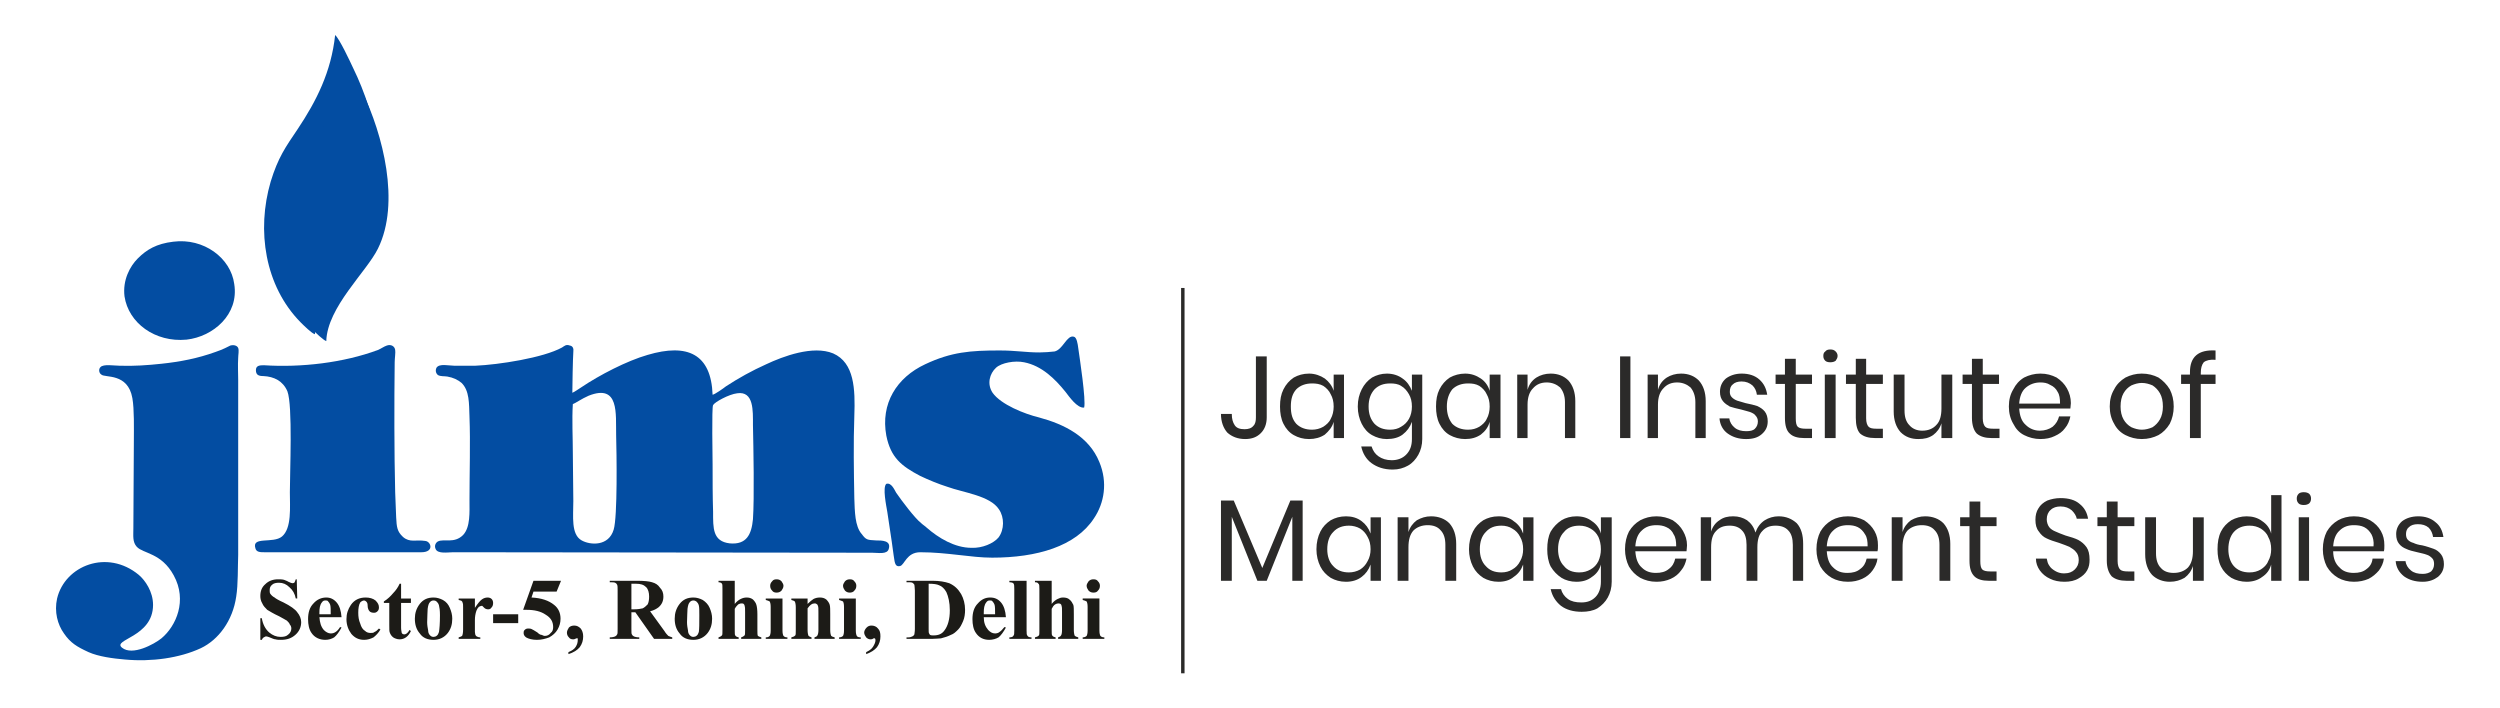
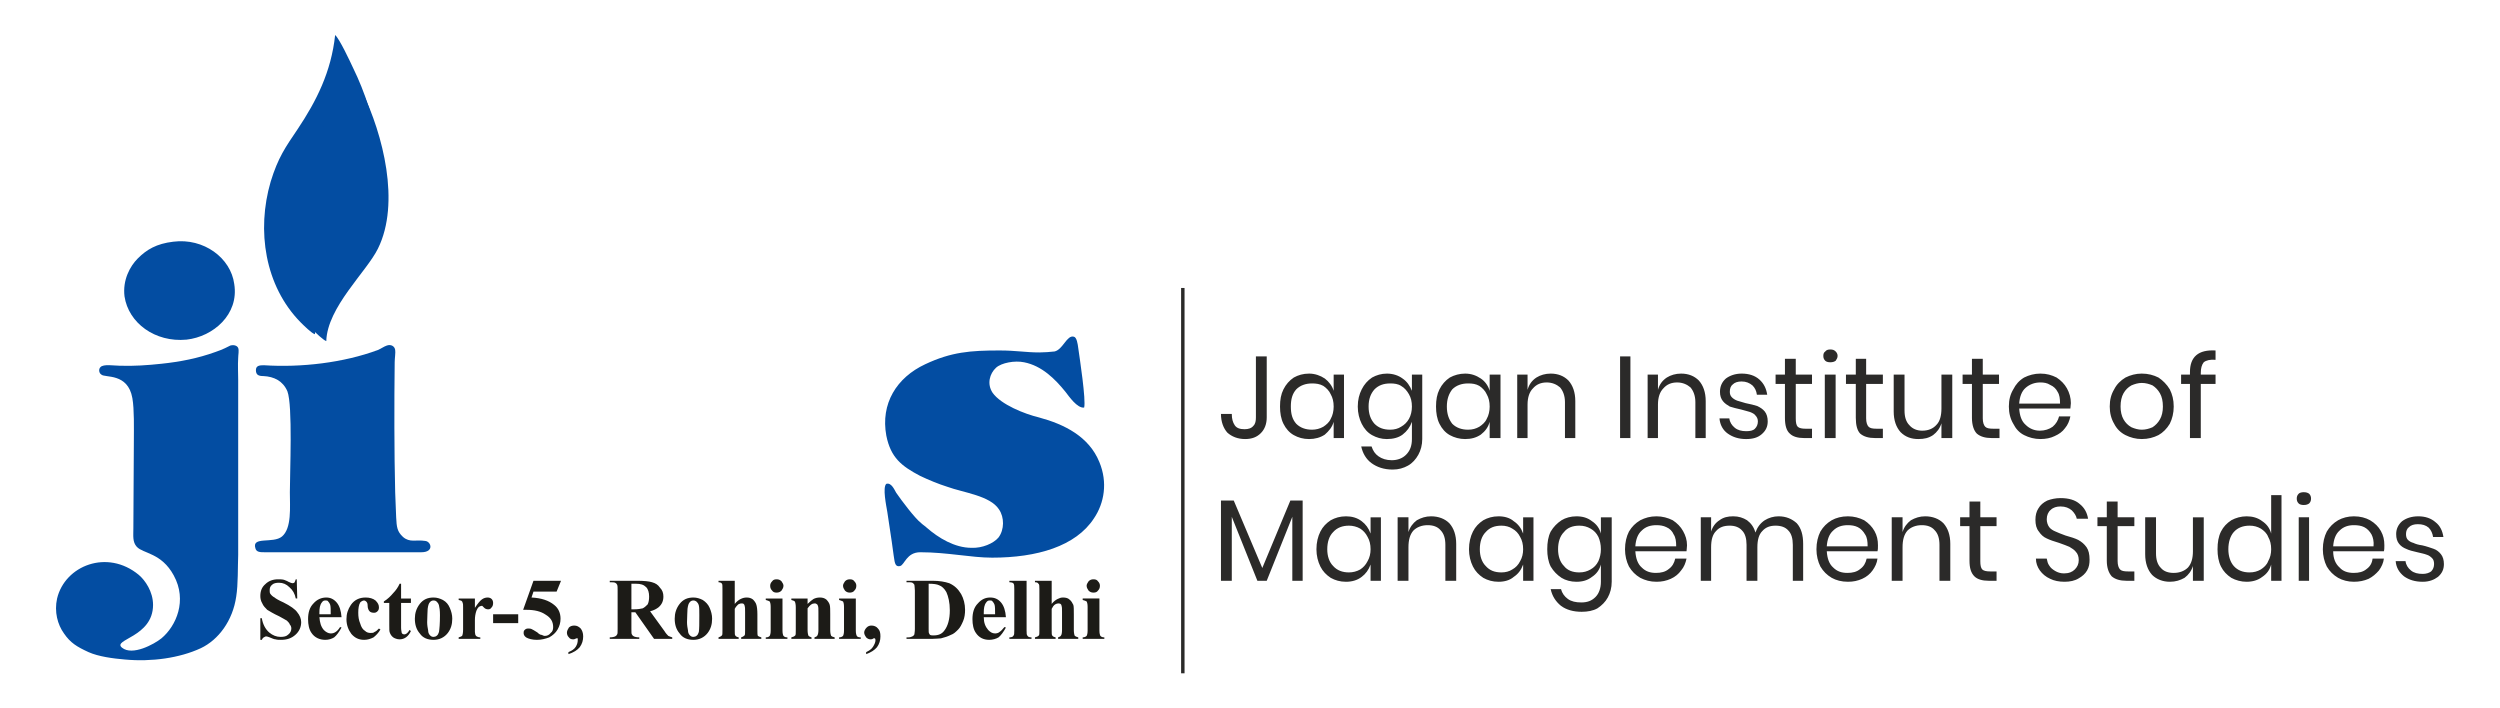
<svg xmlns="http://www.w3.org/2000/svg" xml:space="preserve" width="50.8mm" height="14.393mm" version="1.1" style="shape-rendering:geometricPrecision; text-rendering:geometricPrecision; image-rendering:optimizeQuality; fill-rule:evenodd; clip-rule:evenodd" viewBox="0 0 5080 1439">
  <defs>
    <style type="text/css">
   
    .fil2 {fill:#034DA2}
    .fil1 {fill:#2B2A29}
    .fil3 {fill:#1C1B17;fill-rule:nonzero}
    .fil0 {fill:#2B2A29;fill-rule:nonzero}
   
  </style>
  </defs>
  <g id="Layer_x0020_1">
    <g id="_2379183318576">
      <path class="fil0" d="M2574 724l0 124c0,13 -4,24 -12,32 -8,8 -18,12 -32,12 -15,0 -27,-5 -36,-13 -8,-9 -13,-22 -13,-38l22 0c0,10 2,17 6,23 4,6 11,8 20,8 8,0 14,-2 18,-7 4,-4 5,-10 5,-17l0 -124 22 0zm86 35c12,0 23,4 32,10 8,6 15,15 18,25l0 -33 21 0 0 129 -21 0 0 -33c-3,11 -10,19 -18,26 -9,6 -20,9 -32,9 -12,0 -22,-3 -31,-8 -9,-5 -16,-13 -21,-23 -5,-10 -7,-22 -7,-35 0,-14 2,-25 7,-35 5,-10 12,-18 21,-24 9,-5 19,-8 31,-8zm6 20c-13,0 -24,4 -32,12 -8,9 -11,20 -11,35 0,15 3,26 11,35 8,8 19,12 32,12 8,0 16,-2 23,-6 6,-4 12,-9 15,-16 4,-7 6,-16 6,-25 0,-10 -2,-18 -6,-25 -3,-7 -9,-13 -15,-17 -7,-4 -15,-5 -23,-5zm152 -20c13,0 24,4 32,10 9,6 15,15 19,25l0 -33 21 0 0 131c0,12 -3,23 -8,32 -5,9 -12,17 -21,22 -9,5 -19,8 -31,8 -18,0 -32,-5 -43,-13 -11,-8 -18,-20 -21,-34l21 0c3,9 7,15 14,20 7,5 16,8 27,8 12,0 22,-4 29,-11 8,-8 12,-18 12,-32l0 -35c-4,11 -10,19 -19,26 -8,6 -19,9 -32,9 -11,0 -21,-3 -30,-8 -9,-5 -16,-13 -21,-23 -5,-10 -8,-22 -8,-35 0,-14 3,-25 8,-35 5,-10 12,-18 21,-24 9,-5 19,-8 30,-8zm7 20c-14,0 -24,4 -32,12 -8,9 -12,20 -12,35 0,15 4,26 12,35 8,8 18,12 32,12 8,0 16,-2 22,-6 7,-4 12,-9 16,-16 4,-7 6,-16 6,-25 0,-10 -2,-18 -6,-25 -4,-7 -9,-13 -16,-17 -6,-4 -14,-5 -22,-5zm152 -20c13,0 23,4 32,10 9,6 15,15 18,25l0 -33 22 0 0 129 -22 0 0 -33c-3,11 -9,19 -18,26 -9,6 -19,9 -32,9 -11,0 -22,-3 -31,-8 -9,-5 -16,-13 -21,-23 -5,-10 -7,-22 -7,-35 0,-14 2,-25 7,-35 5,-10 12,-18 21,-24 9,-5 20,-8 31,-8zm6 20c-13,0 -24,4 -32,12 -7,9 -11,20 -11,35 0,15 4,26 11,35 8,8 19,12 32,12 9,0 16,-2 23,-6 6,-4 12,-9 15,-16 4,-7 6,-16 6,-25 0,-10 -2,-18 -6,-25 -3,-7 -9,-13 -15,-17 -7,-4 -14,-5 -23,-5zm168 -20c15,0 27,5 36,14 9,10 14,24 14,42l0 75 -21 0 0 -73c0,-13 -4,-23 -10,-30 -7,-6 -16,-10 -27,-10 -12,0 -21,4 -28,12 -7,7 -11,18 -11,33l0 68 -21 0 0 -129 21 0 0 31c3,-11 9,-19 18,-25 8,-5 18,-8 29,-8zm162 -35l0 166 -21 0 0 -166 21 0zm103 35c15,0 27,5 36,14 9,10 14,24 14,42l0 75 -21 0 0 -73c0,-13 -4,-23 -10,-30 -7,-6 -16,-10 -27,-10 -12,0 -21,4 -28,12 -7,7 -11,18 -11,33l0 68 -21 0 0 -129 21 0 0 31c3,-11 9,-19 18,-25 8,-5 18,-8 29,-8zm123 0c15,0 27,4 36,12 9,8 14,18 16,31l-21 0c-1,-8 -4,-14 -9,-19 -6,-5 -13,-8 -22,-8 -8,0 -14,2 -18,6 -4,3 -6,8 -6,15 0,4 1,8 4,11 3,3 6,5 11,7 4,1 10,3 17,5 10,2 18,4 24,6 6,3 11,6 15,11 4,5 6,12 6,20 0,11 -4,19 -12,26 -8,7 -18,10 -32,10 -15,0 -27,-4 -37,-11 -10,-7 -16,-18 -17,-31l20 0c1,8 5,14 11,19 6,5 14,7 23,7 8,0 14,-1 18,-5 4,-4 6,-9 6,-15 0,-5 -2,-9 -5,-12 -2,-3 -6,-5 -11,-7 -4,-1 -10,-3 -18,-5 -9,-2 -17,-4 -23,-6 -5,-3 -10,-6 -14,-11 -4,-5 -6,-11 -6,-19 0,-11 4,-20 12,-27 8,-6 19,-10 32,-10zm143 112l0 19 -16 0c-13,0 -23,-3 -29,-9 -7,-6 -10,-17 -10,-32l0 -69 -19 0 0 -19 19 0 0 -32 22 0 0 32 33 0 0 19 -33 0 0 70c0,8 1,14 4,17 3,3 9,4 16,4l13 0zm23 -148c0,-4 1,-7 4,-9 2,-3 6,-4 10,-4 5,0 8,1 11,4 2,2 4,5 4,9 0,4 -2,7 -4,10 -3,2 -6,3 -11,3 -4,0 -8,-1 -10,-3 -3,-3 -4,-6 -4,-10zm25 38l0 129 -22 0 0 -129 22 0zm96 110l0 19 -16 0c-13,0 -23,-3 -30,-9 -6,-6 -9,-17 -9,-32l0 -69 -20 0 0 -19 20 0 0 -32 21 0 0 32 34 0 0 19 -34 0 0 70c0,8 2,14 5,17 3,3 8,4 16,4l13 0zm141 -110l0 129 -22 0 0 -30c-3,10 -9,18 -17,24 -9,6 -18,8 -30,8 -14,0 -26,-4 -36,-14 -9,-10 -14,-24 -14,-42l0 -75 22 0 0 73c0,13 3,23 10,30 6,7 15,11 26,11 12,0 22,-4 29,-12 7,-7 10,-19 10,-33l0 -69 22 0zm96 110l0 19 -16 0c-13,0 -23,-3 -30,-9 -6,-6 -10,-17 -10,-32l0 -69 -19 0 0 -19 19 0 0 -32 22 0 0 32 33 0 0 19 -33 0 0 70c0,8 2,14 5,17 3,3 8,4 16,4l13 0zm145 -52c0,4 -1,8 -1,11l-104 0c1,15 5,26 13,33 8,8 18,12 29,12 10,0 19,-3 26,-8 7,-6 11,-13 13,-21l23 0c-2,9 -5,17 -11,24 -5,7 -12,12 -21,16 -8,4 -18,6 -29,6 -12,0 -23,-3 -33,-8 -10,-5 -17,-13 -22,-23 -6,-10 -9,-22 -9,-35 0,-14 3,-25 9,-35 5,-10 12,-18 22,-24 10,-5 21,-8 33,-8 13,0 23,3 33,8 9,6 16,13 21,22 5,9 8,19 8,30zm-22 1c0,-10 -1,-18 -5,-24 -3,-6 -8,-11 -15,-14 -6,-4 -13,-5 -20,-5 -12,0 -22,4 -30,11 -8,7 -12,18 -13,32l83 0zm166 -61c13,0 24,3 34,8 9,6 17,14 23,24 5,10 8,21 8,35 0,13 -3,25 -8,35 -6,10 -14,18 -23,23 -10,5 -21,8 -34,8 -12,0 -23,-3 -33,-8 -10,-5 -18,-13 -23,-23 -6,-10 -9,-22 -9,-35 0,-14 3,-25 9,-35 5,-10 13,-18 23,-24 10,-5 21,-8 33,-8zm0 19c-7,0 -14,2 -21,5 -7,4 -12,9 -16,16 -4,7 -6,16 -6,27 0,10 2,19 6,26 4,7 9,12 16,16 7,3 14,5 21,5 8,0 15,-2 22,-5 6,-4 11,-9 15,-16 4,-7 6,-16 6,-26 0,-11 -2,-20 -6,-27 -4,-7 -9,-12 -15,-16 -7,-3 -14,-5 -22,-5zm150 -47c-11,-1 -19,1 -24,5 -4,5 -6,12 -6,22l0 3 30 0 0 19 -30 0 0 110 -22 0 0 -110 -18 0 0 -19 18 0 0 -5c0,-31 17,-46 52,-44l0 19z" />
      <path class="fil0" d="M2647 1017l0 163 -21 0 0 -130 -52 130 -19 0 -52 -130 0 130 -22 0 0 -163 26 0 58 137 57 -137 25 0zm88 32c12,0 23,3 32,10 8,6 14,14 18,25l0 -33 21 0 0 129 -21 0 0 -33c-4,11 -10,19 -18,25 -9,7 -20,10 -32,10 -12,0 -22,-3 -31,-8 -9,-6 -16,-13 -21,-23 -5,-10 -8,-22 -8,-35 0,-14 3,-26 8,-36 5,-10 12,-17 21,-23 9,-5 19,-8 31,-8zm6 19c-13,0 -24,4 -32,13 -8,8 -12,20 -12,35 0,14 4,26 12,34 8,9 19,13 32,13 8,0 16,-2 23,-6 6,-4 11,-9 15,-17 4,-7 6,-15 6,-24 0,-10 -2,-18 -6,-25 -4,-8 -9,-13 -15,-17 -7,-4 -15,-6 -23,-6zm167 -19c15,0 28,5 37,14 9,10 14,24 14,42l0 75 -22 0 0 -73c0,-13 -3,-23 -10,-30 -6,-7 -15,-10 -26,-10 -12,0 -22,4 -29,11 -7,8 -10,19 -10,34l0 68 -22 0 0 -129 22 0 0 30c3,-10 9,-18 17,-24 9,-5 18,-8 29,-8zm137 0c12,0 23,3 31,10 9,6 15,14 19,25l0 -33 21 0 0 129 -21 0 0 -33c-4,11 -10,19 -19,25 -8,7 -19,10 -31,10 -12,0 -22,-3 -31,-8 -9,-6 -16,-13 -21,-23 -5,-10 -8,-22 -8,-35 0,-14 3,-26 8,-36 5,-10 12,-17 21,-23 9,-5 19,-8 31,-8zm6 19c-14,0 -24,4 -32,13 -8,8 -12,20 -12,35 0,14 4,26 12,34 8,9 18,13 32,13 8,0 16,-2 22,-6 7,-4 12,-9 16,-17 4,-7 6,-15 6,-24 0,-10 -2,-18 -6,-25 -4,-8 -9,-13 -16,-17 -6,-4 -14,-6 -22,-6zm152 -19c13,0 23,3 32,10 9,6 15,14 18,25l0 -33 22 0 0 131c0,12 -3,23 -8,32 -5,9 -12,16 -21,22 -9,5 -20,7 -32,7 -17,0 -31,-4 -42,-12 -11,-9 -18,-20 -21,-34l21 0c2,8 7,15 14,20 7,5 16,7 27,7 12,0 21,-3 29,-11 7,-7 11,-18 11,-31l0 -35c-3,11 -9,19 -18,25 -9,7 -19,10 -32,10 -11,0 -22,-3 -30,-8 -9,-6 -16,-13 -22,-23 -5,-10 -7,-22 -7,-35 0,-14 2,-26 7,-36 6,-10 13,-17 22,-23 8,-5 19,-8 30,-8zm6 19c-13,0 -24,4 -31,13 -8,8 -12,20 -12,35 0,14 4,26 12,34 7,9 18,13 31,13 9,0 16,-2 23,-6 7,-4 12,-9 16,-17 3,-7 5,-15 5,-24 0,-10 -2,-18 -5,-25 -4,-8 -9,-13 -16,-17 -7,-4 -14,-6 -23,-6zm219 40c0,5 -1,9 -1,12l-104 0c1,15 5,26 13,33 8,8 17,11 29,11 10,0 19,-2 26,-8 7,-5 11,-12 13,-21l23 0c-2,9 -5,17 -11,24 -5,7 -12,13 -21,17 -9,4 -18,6 -29,6 -13,0 -23,-3 -33,-8 -10,-6 -17,-13 -23,-23 -5,-10 -8,-22 -8,-35 0,-14 3,-26 8,-36 6,-10 13,-17 23,-23 10,-5 20,-8 33,-8 12,0 23,3 33,8 9,6 16,13 21,22 5,9 8,18 8,29zm-22 2c0,-10 -1,-18 -5,-24 -3,-7 -8,-12 -15,-15 -6,-3 -13,-4 -20,-4 -12,0 -22,3 -30,11 -8,7 -12,18 -13,32l83 0zm208 -61c15,0 27,5 37,14 9,10 13,24 13,42l0 75 -21 0 0 -73c0,-13 -3,-23 -9,-29 -6,-7 -15,-10 -26,-10 -11,0 -20,3 -27,11 -7,7 -10,18 -10,33l0 68 -22 0 0 -73c0,-13 -3,-23 -9,-29 -6,-7 -15,-10 -25,-10 -12,0 -21,3 -28,11 -7,7 -10,18 -10,33l0 68 -21 0 0 -129 21 0 0 29c3,-10 9,-18 17,-23 8,-6 17,-8 28,-8 11,0 20,3 28,8 8,6 14,14 17,25 4,-11 10,-19 19,-25 8,-5 18,-8 28,-8zm202 59c0,5 0,9 -1,12l-103 0c1,15 5,26 13,33 8,8 17,11 29,11 10,0 19,-2 26,-8 7,-5 11,-12 13,-21l22 0c-1,9 -5,17 -10,24 -5,7 -12,13 -21,17 -9,4 -18,6 -29,6 -13,0 -24,-3 -33,-8 -10,-6 -17,-13 -23,-23 -5,-10 -8,-22 -8,-35 0,-14 3,-26 8,-36 6,-10 13,-17 23,-23 9,-5 20,-8 33,-8 12,0 23,3 33,8 9,6 16,13 21,22 5,9 7,18 7,29zm-21 2c0,-10 -1,-18 -5,-24 -4,-7 -9,-12 -15,-15 -6,-3 -13,-4 -20,-4 -12,0 -22,3 -30,11 -8,7 -12,18 -13,32l83 0zm117 -61c15,0 28,5 37,14 9,10 14,24 14,42l0 75 -22 0 0 -73c0,-13 -3,-23 -10,-30 -6,-7 -15,-10 -26,-10 -12,0 -22,4 -29,11 -7,8 -10,19 -10,34l0 68 -22 0 0 -129 22 0 0 30c3,-10 9,-18 17,-24 9,-5 18,-8 29,-8zm145 112l0 19 -16 0c-13,0 -23,-3 -29,-9 -7,-7 -10,-17 -10,-32l0 -70 -19 0 0 -18 19 0 0 -32 22 0 0 32 33 0 0 18 -33 0 0 71c0,8 1,14 4,17 3,3 9,4 16,4l13 0zm189 -24c0,8 -1,15 -5,22 -4,7 -10,12 -17,16 -8,5 -18,7 -29,7 -11,0 -21,-2 -29,-6 -9,-4 -16,-10 -21,-17 -5,-7 -8,-15 -8,-24l22 0c1,5 2,10 5,14 3,5 7,8 12,11 5,3 11,5 18,5 10,0 17,-3 22,-8 5,-5 8,-11 8,-19 0,-7 -2,-13 -6,-17 -3,-4 -8,-7 -13,-10 -5,-2 -12,-5 -21,-8 -10,-3 -19,-6 -25,-9 -7,-3 -12,-8 -16,-14 -5,-6 -7,-14 -7,-24 0,-9 2,-17 6,-23 4,-7 10,-12 18,-16 8,-3 17,-5 27,-5 17,0 30,4 39,12 10,8 15,18 17,30l-23 0c-1,-6 -5,-12 -10,-17 -6,-5 -13,-8 -23,-8 -8,0 -15,2 -20,7 -5,4 -8,11 -8,19 0,6 2,12 5,16 3,4 8,7 13,9 5,2 11,5 20,8 11,3 20,6 26,9 7,4 12,8 17,15 4,6 6,14 6,25zm91 24l0 19 -16 0c-13,0 -23,-3 -30,-9 -6,-7 -10,-17 -10,-32l0 -70 -19 0 0 -18 19 0 0 -32 22 0 0 32 34 0 0 18 -34 0 0 71c0,8 2,14 5,17 3,3 8,4 16,4l13 0zm141 -110l0 129 -22 0 0 -30c-3,10 -9,18 -17,24 -9,5 -18,8 -30,8 -14,0 -27,-5 -36,-14 -9,-10 -14,-24 -14,-42l0 -75 22 0 0 73c0,13 3,23 10,30 6,7 15,10 26,10 12,0 22,-4 29,-11 7,-8 10,-19 10,-33l0 -69 22 0zm87 -2c12,0 23,3 32,10 9,6 15,14 18,25l0 -78 21 0 0 174 -21 0 0 -33c-3,11 -9,19 -18,25 -9,7 -20,10 -32,10 -11,0 -22,-3 -31,-8 -9,-6 -16,-13 -21,-23 -5,-10 -7,-22 -7,-35 0,-14 2,-26 7,-36 5,-10 12,-17 21,-23 9,-5 20,-8 31,-8zm6 19c-13,0 -24,4 -32,13 -7,8 -11,20 -11,35 0,14 4,26 11,34 8,9 19,13 32,13 9,0 16,-2 23,-6 6,-4 12,-9 15,-17 4,-7 6,-15 6,-24 0,-10 -2,-18 -6,-25 -3,-8 -9,-13 -15,-17 -7,-4 -14,-6 -23,-6zm96 -55c0,-4 1,-7 4,-10 2,-2 6,-3 10,-3 5,0 8,1 11,3 3,3 4,6 4,10 0,4 -1,7 -4,10 -3,2 -6,3 -11,3 -4,0 -8,-1 -10,-3 -3,-3 -4,-6 -4,-10zm25 38l0 129 -21 0 0 -129 21 0zm153 57c0,5 0,9 -1,12l-103 0c0,15 5,26 13,33 7,8 17,11 29,11 10,0 19,-2 26,-8 7,-5 11,-12 12,-21l23 0c-1,9 -5,17 -10,24 -6,7 -13,13 -21,17 -9,4 -19,6 -30,6 -12,0 -23,-3 -32,-8 -10,-6 -17,-13 -23,-23 -5,-10 -8,-22 -8,-35 0,-14 3,-26 8,-36 6,-10 13,-17 23,-23 9,-5 20,-8 32,-8 13,0 24,3 33,8 10,6 17,13 22,22 5,9 7,18 7,29zm-22 2c1,-10 -1,-18 -4,-24 -4,-7 -9,-12 -15,-15 -6,-3 -13,-4 -21,-4 -11,0 -21,3 -29,11 -8,7 -12,18 -13,32l82 0zm91 -61c14,0 26,4 35,12 9,7 14,17 16,30l-21 0c-1,-7 -4,-14 -9,-19 -6,-5 -13,-7 -22,-7 -8,0 -14,2 -18,6 -4,3 -6,8 -6,14 0,5 1,9 4,12 3,3 7,5 11,6 4,2 10,4 18,5 9,2 17,5 23,7 6,2 11,6 15,11 4,5 6,12 6,20 0,11 -4,19 -12,26 -8,6 -18,10 -31,10 -16,0 -28,-4 -38,-11 -10,-8 -16,-18 -17,-31l20 0c1,8 5,14 11,19 6,5 14,7 24,7 7,0 13,-2 17,-5 4,-4 6,-9 6,-15 0,-5 -1,-9 -4,-12 -3,-3 -7,-6 -11,-7 -5,-2 -11,-3 -19,-5 -9,-2 -17,-4 -23,-7 -5,-2 -10,-5 -14,-10 -4,-5 -6,-11 -6,-20 0,-10 4,-19 12,-26 8,-6 19,-10 33,-10z" />
      <polygon class="fil1" points="2400,585 2407,585 2407,1368 2400,1368 " />
      <g>
        <path class="fil2" d="M640 679c3,-73 87,-150 112,-200 49,-99 11,-248 -34,-340 -7,-15 -28,-60 -37,-68 -8,75 -38,134 -76,191 -25,37 -40,58 -55,107 -29,99 -12,212 61,286 5,5 23,23 29,24z" />
-         <path class="fil2" d="M1448 802c-3,-83 -51,-105 -132,-81 -42,12 -98,41 -135,66 -5,3 -13,9 -18,11 0,-12 1,-70 2,-83 1,-7 -1,-12 -7,-13 -8,-3 -11,1 -16,4 -38,21 -129,35 -176,37 -14,0 -28,0 -43,0 -11,0 -30,-5 -36,4 -3,6 -1,12 3,15 5,3 13,2 19,3 12,2 22,7 29,13 16,16 15,41 16,69 2,52 0,114 0,169 0,25 2,55 -13,71 -18,18 -39,7 -51,13 -4,2 -8,8 -5,15 4,11 25,7 36,7l851 1c13,0 31,4 34,-8 5,-17 -14,-17 -26,-17 -18,-1 -20,-1 -29,-13 -14,-16 -14,-46 -15,-72 -1,-55 -2,-113 0,-168 2,-55 0,-108 -43,-127 -41,-17 -102,6 -136,22 -29,13 -56,28 -82,45 -5,4 -22,16 -27,17zm50 -3c-17,2 -46,18 -49,24 -3,4 -1,110 -1,121 0,32 0,64 1,96 0,33 -1,60 34,64 34,3 44,-18 47,-49 3,-43 1,-145 0,-192 0,-28 2,-69 -32,-64zm-334 22c-2,31 0,68 0,99 0,33 1,65 1,98 0,31 -5,68 17,80 18,10 55,12 65,-22 8,-26 6,-157 5,-192 -1,-43 7,-105 -56,-80 -14,6 -28,16 -32,17z" />
        <path class="fil2" d="M468 702c-4,2 -15,8 -30,13 -36,13 -72,20 -110,24 -28,3 -56,5 -85,4 -11,0 -33,-4 -39,3 -4,4 -3,12 2,15 7,7 54,-4 63,48 4,23 3,61 3,86 0,60 -1,119 -1,178 0,16 -2,28 7,38 13,14 50,12 75,58 28,51 5,103 -25,128 -15,12 -59,36 -80,19 -21,-17 63,-21 63,-87 0,-27 -16,-50 -29,-61 -64,-53 -150,-19 -166,48 -6,27 1,53 14,71 13,19 26,27 50,38 20,9 50,13 74,15 54,5 111,-3 154,-23 36,-17 65,-56 72,-105 4,-25 3,-59 4,-85l0 -355c0,-15 -1,-30 0,-45 0,-6 2,-15 0,-20 -2,-5 -9,-7 -16,-5z" />
        <path class="fil2" d="M2112 716c-28,0 -47,-4 -81,-4 -59,0 -98,3 -151,28 -58,27 -91,80 -79,145 9,45 31,62 69,82 17,8 36,16 55,22 33,12 87,18 105,46 11,16 11,41 -1,57 -10,12 -33,22 -55,21 -34,0 -67,-20 -91,-41 -3,-3 -8,-6 -11,-9 -13,-10 -40,-46 -51,-62 -4,-7 -10,-21 -20,-18 -8,7 0,45 2,57 3,20 6,40 9,60 1,10 3,19 4,29 2,9 1,24 13,21 9,-2 13,-28 41,-28 55,0 103,11 146,11 91,0 170,-23 207,-80 21,-31 28,-73 11,-114 -21,-52 -71,-77 -123,-91 -29,-7 -77,-26 -94,-50 -12,-18 -6,-39 7,-51 11,-10 38,-15 57,-11 36,7 63,34 84,60 7,9 24,34 38,32 4,-15 -9,-100 -12,-121 -1,-8 -3,-22 -9,-23 -14,-4 -22,26 -39,30 -9,1 -21,2 -31,2z" />
        <path class="fil2" d="M786 702c-6,2 -11,6 -18,9 -70,26 -156,36 -232,31 -9,0 -16,1 -16,10 0,10 6,12 15,12 22,1 40,10 49,31 11,29 5,165 5,205 0,31 4,73 -16,90 -18,15 -62,-1 -54,24 2,8 10,8 19,8l318 0c27,0 20,-22 8,-23 -19,-3 -31,4 -45,-8 -12,-11 -13,-20 -14,-40 -1,-17 -1,-34 -2,-51 -2,-81 -2,-182 -1,-264 0,-7 2,-21 1,-25 -1,-8 -9,-12 -17,-9z" />
        <path class="fil2" d="M663 693c2,-69 82,-141 105,-188 46,-93 10,-232 -32,-319 -7,-13 -27,-55 -35,-63 -8,70 -36,126 -71,179 -23,34 -38,54 -51,100 -28,93 -12,199 57,268 4,5 21,21 27,23z" />
        <path class="fil2" d="M352 491c-34,4 -54,16 -72,34 -16,16 -31,44 -27,77 8,54 62,94 126,88 54,-6 107,-51 97,-113 -7,-53 -62,-94 -124,-86z" />
        <path class="fil3" d="M603 1177l1 39 -3 0c-2,-10 -6,-17 -13,-23 -6,-6 -13,-9 -21,-9 -6,0 -11,1 -14,4 -4,3 -5,7 -5,11 0,3 0,5 1,7 2,3 5,6 9,8 2,2 9,6 18,10 14,7 24,14 28,20 5,6 8,13 8,20 0,10 -4,19 -12,26 -8,7 -17,10 -29,10 -4,0 -8,0 -11,-1 -3,0 -7,-2 -12,-4 -3,-1 -5,-2 -7,-2 -2,0 -3,1 -5,2 -2,1 -3,3 -4,5l-3 0 0 -44 3 0c2,12 7,22 15,29 7,6 15,9 23,9 7,0 12,-1 16,-5 4,-3 6,-8 6,-12 0,-3 -1,-6 -3,-8 -1,-3 -3,-5 -6,-8 -3,-2 -9,-5 -16,-9 -11,-5 -19,-10 -24,-13 -4,-4 -8,-8 -10,-13 -3,-5 -4,-10 -4,-15 0,-10 3,-18 10,-24 7,-7 16,-10 26,-10 4,0 8,0 12,1 2,1 6,2 9,4 4,2 7,3 9,3 1,0 2,-1 3,-1 1,-1 2,-4 3,-7l2 0zm91 77l-45 0c1,11 3,19 9,26 4,4 9,7 14,7 4,0 7,-1 10,-3 3,-2 6,-5 9,-10l3 1c-5,9 -10,16 -15,20 -5,3 -11,5 -18,5 -12,0 -22,-5 -28,-14 -5,-7 -7,-17 -7,-28 0,-13 3,-24 11,-32 7,-8 16,-12 26,-12 8,0 15,3 21,10 6,7 9,17 10,30zm-22 -6c0,-9 0,-15 -1,-19 -1,-3 -3,-6 -5,-8 -1,-1 -3,-1 -5,-1 -3,0 -5,1 -7,4 -4,5 -5,12 -5,21l0 3 23 0zm98 29l3 2c-4,7 -9,12 -14,16 -6,3 -12,5 -19,5 -11,0 -19,-4 -26,-12 -6,-8 -10,-18 -10,-30 0,-11 3,-20 9,-29 7,-10 17,-15 30,-15 8,0 15,2 20,6 5,5 7,9 7,14 0,4 -1,6 -3,8 -2,2 -4,3 -7,3 -4,0 -7,-1 -9,-3 -2,-2 -4,-6 -4,-12 0,-4 -1,-6 -3,-8 -1,-1 -3,-2 -4,-2 -3,0 -6,2 -8,4 -3,5 -4,12 -4,21 0,8 1,15 4,22 2,7 5,12 10,15 3,3 7,4 11,4 3,0 6,0 8,-2 3,-1 6,-4 9,-7zm45 -91l0 30 20 0 0 9 -20 0 0 50c0,5 1,8 1,9 0,2 1,3 2,4 1,0 2,1 3,1 4,0 8,-3 11,-9l3 2c-5,11 -13,17 -23,17 -5,0 -10,-2 -13,-4 -4,-3 -6,-7 -7,-10 -1,-2 -1,-7 -1,-16l0 -44 -11 0 0 -3c8,-5 14,-11 19,-17 5,-5 10,-12 13,-19l3 0zm66 28c7,0 13,2 19,5 7,4 11,9 14,16 3,7 5,14 5,22 0,12 -3,21 -9,29 -7,9 -17,14 -29,14 -12,0 -22,-4 -28,-13 -7,-8 -10,-18 -10,-30 0,-11 3,-21 10,-30 7,-9 16,-13 28,-13zm0 6c-3,0 -5,1 -7,3 -3,3 -4,7 -5,14 0,6 -1,15 -1,27 0,6 1,12 2,17 0,5 2,8 4,10 2,2 4,3 7,3 2,0 5,-1 6,-2 3,-2 4,-5 5,-8 1,-6 2,-17 2,-34 0,-10 -1,-16 -2,-20 -1,-4 -3,-6 -5,-8 -1,-1 -3,-2 -6,-2zm84 -4l0 19c6,-9 10,-14 14,-17 4,-3 8,-4 12,-4 3,0 6,1 8,3 2,2 3,5 3,8 0,4 -1,7 -3,9 -2,3 -4,4 -7,4 -3,0 -6,-1 -8,-3 -2,-2 -3,-3 -4,-4 0,0 -1,0 -2,0 -1,0 -3,1 -5,2 -2,2 -4,5 -5,8 -2,6 -3,12 -3,19l0 19 0 5c0,3 1,5 1,6 1,2 2,3 3,3 1,1 4,2 7,2l0 3 -44 0 0 -3c3,-1 6,-2 7,-3 1,-2 2,-6 2,-13l0 -45c0,-5 0,-8 -1,-9 0,-2 -1,-3 -2,-4 -1,-1 -3,-1 -6,-2l0 -3 33 0zm88 50l-51 0 0 -18 51 0 0 18zm31 -86l56 0 -9 22 -47 0 -4 12c20,1 35,6 46,15 9,7 13,17 13,28 0,8 -2,15 -6,22 -4,7 -10,12 -17,16 -8,3 -16,5 -25,5 -9,0 -17,-2 -22,-5 -4,-3 -5,-6 -5,-9 0,-2 0,-4 2,-6 2,-2 4,-3 7,-3 2,0 5,0 7,1 2,1 6,3 12,7 3,3 6,5 9,5 2,1 4,2 6,2 5,0 9,-2 12,-6 4,-3 5,-7 5,-12 0,-11 -5,-19 -15,-25 -10,-7 -23,-10 -39,-10 -1,0 -4,0 -7,0l21 -59zm71 149l0 -4c7,-3 12,-6 15,-11 3,-5 4,-9 4,-14 0,-1 0,-2 0,-3 -1,0 -1,0 -1,0 -1,0 -1,0 -2,0 -2,1 -4,2 -6,2 -4,0 -7,-1 -9,-4 -3,-3 -4,-6 -4,-10 0,-3 2,-7 4,-10 3,-3 7,-4 11,-4 5,0 9,2 13,6 3,4 5,9 5,16 0,8 -2,15 -7,22 -5,6 -13,11 -23,14zm128 -85l0 33c0,7 0,11 1,12 1,2 2,3 4,4 2,1 6,2 11,2l0 3 -60 0 0 -3c5,0 9,-1 11,-2 2,-1 3,-2 4,-4 1,-1 1,-5 1,-12l0 -77c0,-6 0,-10 -1,-12 -1,-2 -2,-3 -4,-4 -2,-1 -6,-1 -11,-1l0 -3 55 0c14,0 25,1 31,3 7,2 12,5 16,11 5,5 7,11 7,18 0,9 -3,16 -10,22 -4,3 -9,6 -17,8l29 40c3,5 6,8 8,10 2,1 5,2 8,3l0 3 -37 0 -38 -54 -8 0zm0 -58l0 52 5 0c8,0 14,-1 18,-2 4,-2 7,-5 10,-8 2,-4 3,-9 3,-16 0,-8 -2,-15 -6,-19 -5,-5 -11,-7 -21,-7l-9 0zm126 28c7,0 13,2 19,5 6,4 11,9 14,16 3,7 5,14 5,22 0,12 -3,21 -9,29 -7,9 -17,14 -29,14 -12,0 -22,-4 -28,-13 -7,-8 -10,-18 -10,-30 0,-11 3,-21 10,-30 7,-9 16,-13 28,-13zm0 6c-3,0 -5,1 -7,3 -3,3 -4,7 -5,14 0,6 -1,15 -1,27 0,6 1,12 2,17 0,5 2,8 4,10 2,2 4,3 7,3 2,0 5,-1 6,-2 3,-2 4,-5 5,-8 1,-6 1,-17 1,-34 0,-10 0,-16 -1,-20 -1,-4 -3,-6 -5,-8 -2,-1 -3,-2 -6,-2zm84 -40l0 47c4,-5 8,-8 12,-10 4,-2 8,-3 12,-3 5,0 9,1 13,4 3,3 6,7 7,11 1,3 2,10 2,19l0 32c0,6 0,10 1,12 1,1 4,2 7,3l0 3 -41 0 0 -3c3,-1 5,-2 7,-4 1,-1 1,-5 1,-11l0 -36c0,-7 0,-11 -1,-13 0,-2 -1,-3 -2,-4 -1,-1 -3,-1 -4,-1 -3,0 -5,1 -7,2 -2,2 -5,5 -7,9l0 43c0,6 0,10 1,11 1,2 3,3 7,4l0 3 -41 0 0 -3c3,-1 5,-2 7,-4 1,-1 1,-5 1,-11l0 -83c0,-6 0,-10 -1,-11 -1,-2 -4,-3 -7,-3l0 -3 33 0zm85 -3c4,0 7,1 10,4 2,3 4,6 4,9 0,4 -2,7 -4,10 -3,3 -6,4 -10,4 -4,0 -7,-1 -9,-4 -3,-3 -4,-6 -4,-10 0,-3 1,-6 4,-9 2,-3 5,-4 9,-4zm12 39l0 65c0,6 1,9 2,11 2,2 4,3 8,3l0 3 -44 0 0 -3c4,0 6,-1 8,-3 1,-2 2,-5 2,-11l0 -48c0,-6 -1,-9 -2,-11 -2,-1 -4,-2 -8,-3l0 -3 34 0zm51 0l0 11c5,-5 9,-8 12,-10 4,-2 8,-3 13,-3 5,0 9,1 13,4 3,3 6,7 7,11 1,4 1,10 1,19l0 32c0,6 1,10 2,12 1,1 3,2 7,3l0 3 -41 0 0 -3c3,-1 5,-2 6,-4 1,-2 2,-5 2,-11l0 -36c0,-7 0,-11 -1,-13 0,-1 -1,-3 -3,-4 -1,-1 -2,-1 -4,-1 -5,0 -9,3 -14,10l0 44c0,6 1,10 2,12 1,1 3,2 6,3l0 3 -41 0 0 -3c4,-1 6,-2 8,-4 1,-1 1,-5 1,-11l0 -46c0,-6 -1,-10 -2,-12 -1,-1 -3,-2 -7,-3l0 -3 33 0zm86 -39c4,0 7,1 9,4 3,3 4,6 4,9 0,4 -1,7 -4,10 -2,3 -6,4 -9,4 -4,0 -7,-1 -10,-4 -2,-3 -4,-6 -4,-10 0,-3 2,-6 4,-9 3,-3 6,-4 10,-4zm12 39l0 65c0,6 1,9 2,11 1,2 4,3 8,3l0 3 -44 0 0 -3c3,0 6,-1 8,-3 1,-2 2,-5 2,-11l0 -48c0,-6 -1,-9 -2,-11 -2,-1 -5,-2 -8,-3l0 -3 34 0zm21 113l0 -4c6,-3 11,-6 14,-11 3,-5 5,-9 5,-14 0,-1 -1,-2 -1,-3 0,0 -1,0 -1,0 0,0 -1,0 -2,0 -1,1 -3,2 -6,2 -3,0 -6,-1 -9,-4 -2,-3 -4,-6 -4,-10 0,-3 2,-7 5,-10 3,-3 6,-4 10,-4 5,0 10,2 13,6 4,4 5,9 5,16 0,8 -2,15 -7,22 -5,6 -13,11 -22,14zm82 -31l0 -3 4 0c3,0 6,-1 8,-2 2,-1 3,-2 4,-4 0,-2 1,-5 1,-11l0 -78c0,-6 -1,-10 -1,-12 -1,-1 -2,-3 -4,-4 -2,-1 -5,-1 -8,-1l-4 0 0 -3 53 0c14,0 25,2 34,5 11,5 18,12 24,22 5,9 8,20 8,32 0,8 -1,16 -4,23 -3,7 -6,13 -10,17 -5,5 -9,9 -15,11 -6,3 -12,5 -20,7 -4,0 -9,1 -17,1l-53 0zm45 -112l0 92c0,5 0,8 1,9 0,1 1,2 2,3 2,1 4,1 7,1 10,0 17,-3 22,-10 7,-9 11,-23 11,-41 0,-16 -3,-28 -7,-37 -4,-7 -9,-12 -15,-14 -4,-2 -11,-3 -21,-3zm157 68l-45 0c0,11 3,19 9,26 4,4 8,7 14,7 3,0 7,-1 9,-3 3,-2 6,-5 10,-10l3 1c-5,9 -10,16 -15,20 -5,3 -12,5 -19,5 -12,0 -21,-5 -27,-14 -5,-7 -7,-17 -7,-28 0,-13 3,-24 11,-32 7,-8 15,-12 25,-12 9,0 16,3 22,10 6,7 9,17 10,30zm-22 -6c0,-9 0,-15 -1,-19 -1,-3 -3,-6 -5,-8 -1,-1 -3,-1 -5,-1 -3,0 -5,1 -7,4 -4,5 -5,12 -5,21l0 3 23 0zm64 -68l0 101c0,6 0,9 2,11 1,2 4,3 8,3l0 3 -45 0 0 -3c4,0 7,-1 8,-3 2,-2 2,-5 2,-11l0 -84c0,-6 0,-10 -2,-12 -1,-1 -4,-2 -8,-2l0 -3 35 0zm51 0l0 47c4,-5 8,-8 12,-10 4,-2 7,-3 11,-3 5,0 10,1 13,4 4,3 6,7 8,11 1,3 1,10 1,19l0 32c0,6 1,10 2,12 1,1 4,2 7,3l0 3 -41 0 0 -3c3,-1 5,-2 6,-4 1,-1 2,-5 2,-11l0 -36c0,-7 0,-11 -1,-13 0,-2 -1,-3 -2,-4 -2,-1 -3,-1 -5,-1 -2,0 -4,1 -6,2 -3,2 -5,5 -7,9l0 43c0,6 0,10 1,11 1,2 3,3 7,4l0 3 -42 0 0 -3c4,-1 6,-2 8,-4 1,-1 1,-5 1,-11l0 -83c0,-6 0,-10 -2,-11 -1,-2 -3,-3 -7,-3l0 -3 34 0zm85 -3c4,0 7,1 9,4 3,3 4,6 4,9 0,4 -1,7 -4,10 -2,3 -5,4 -9,4 -4,0 -7,-1 -10,-4 -2,-3 -4,-6 -4,-10 0,-3 2,-6 4,-9 3,-3 6,-4 10,-4zm12 39l0 65c0,6 1,9 2,11 2,2 4,3 8,3l0 3 -44 0 0 -3c3,0 6,-1 8,-3 1,-2 2,-5 2,-11l0 -48c0,-6 -1,-9 -2,-11 -2,-1 -4,-2 -8,-3l0 -3 34 0z" />
      </g>
    </g>
  </g>
</svg>